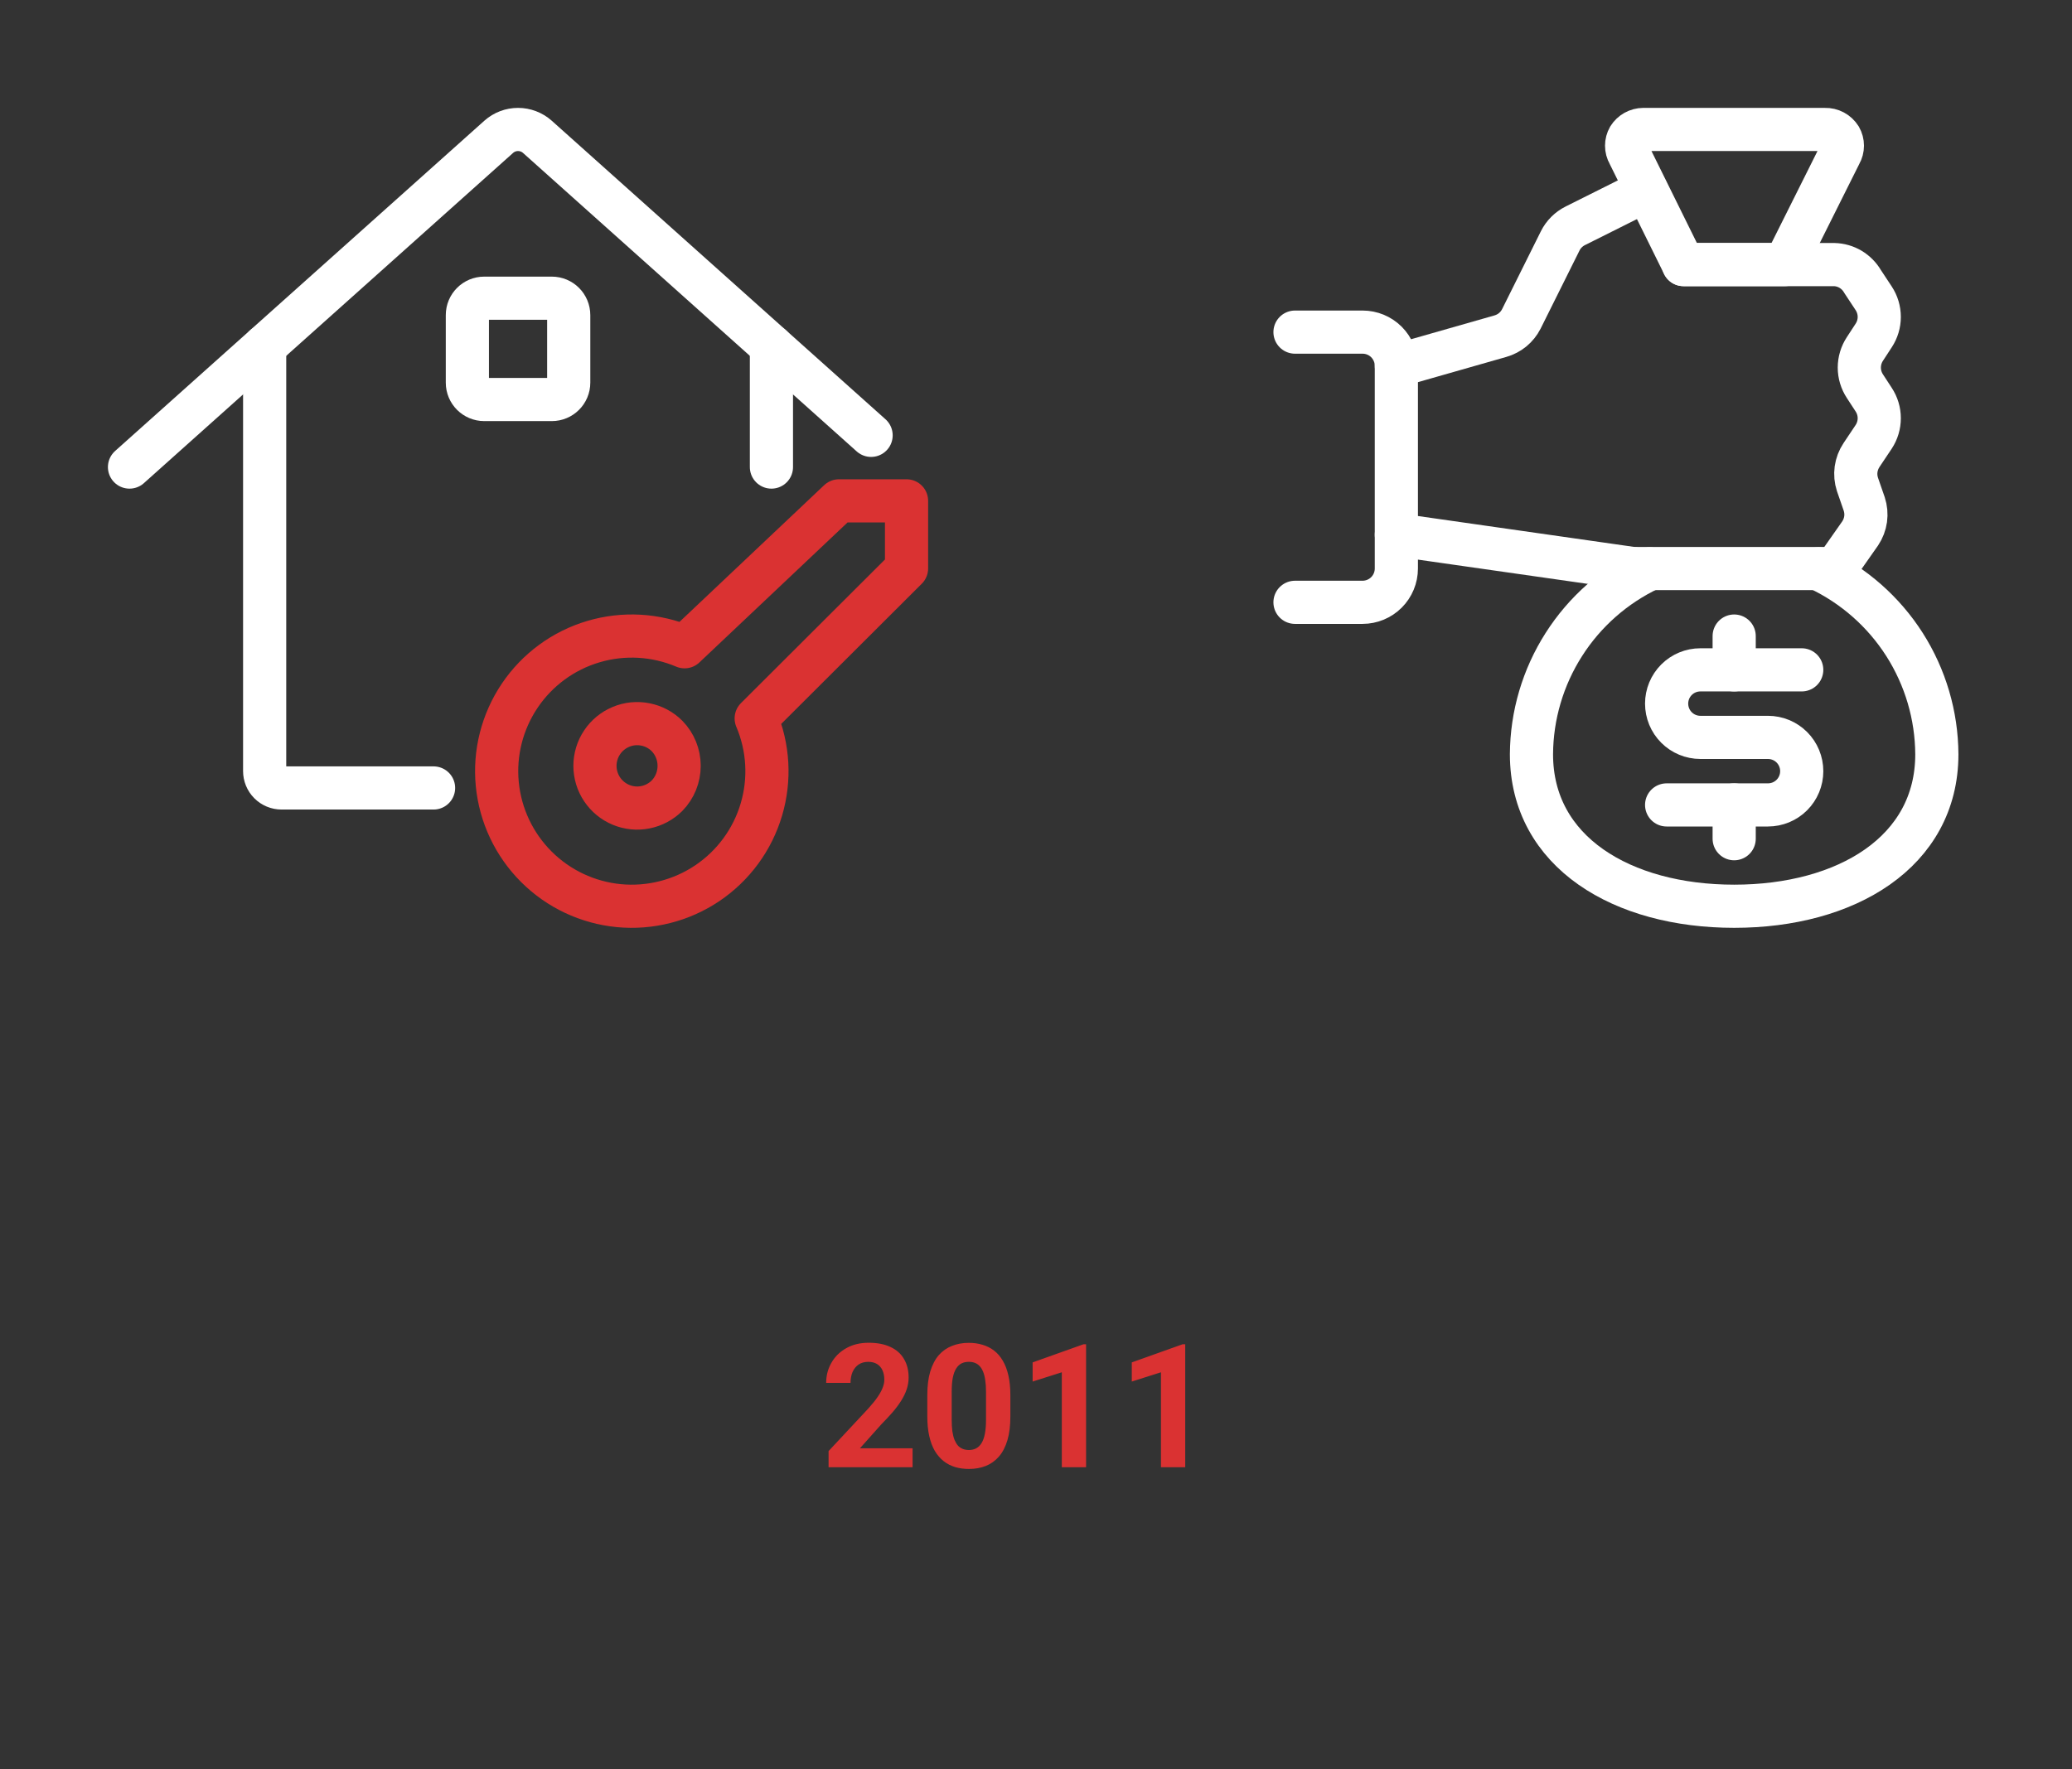
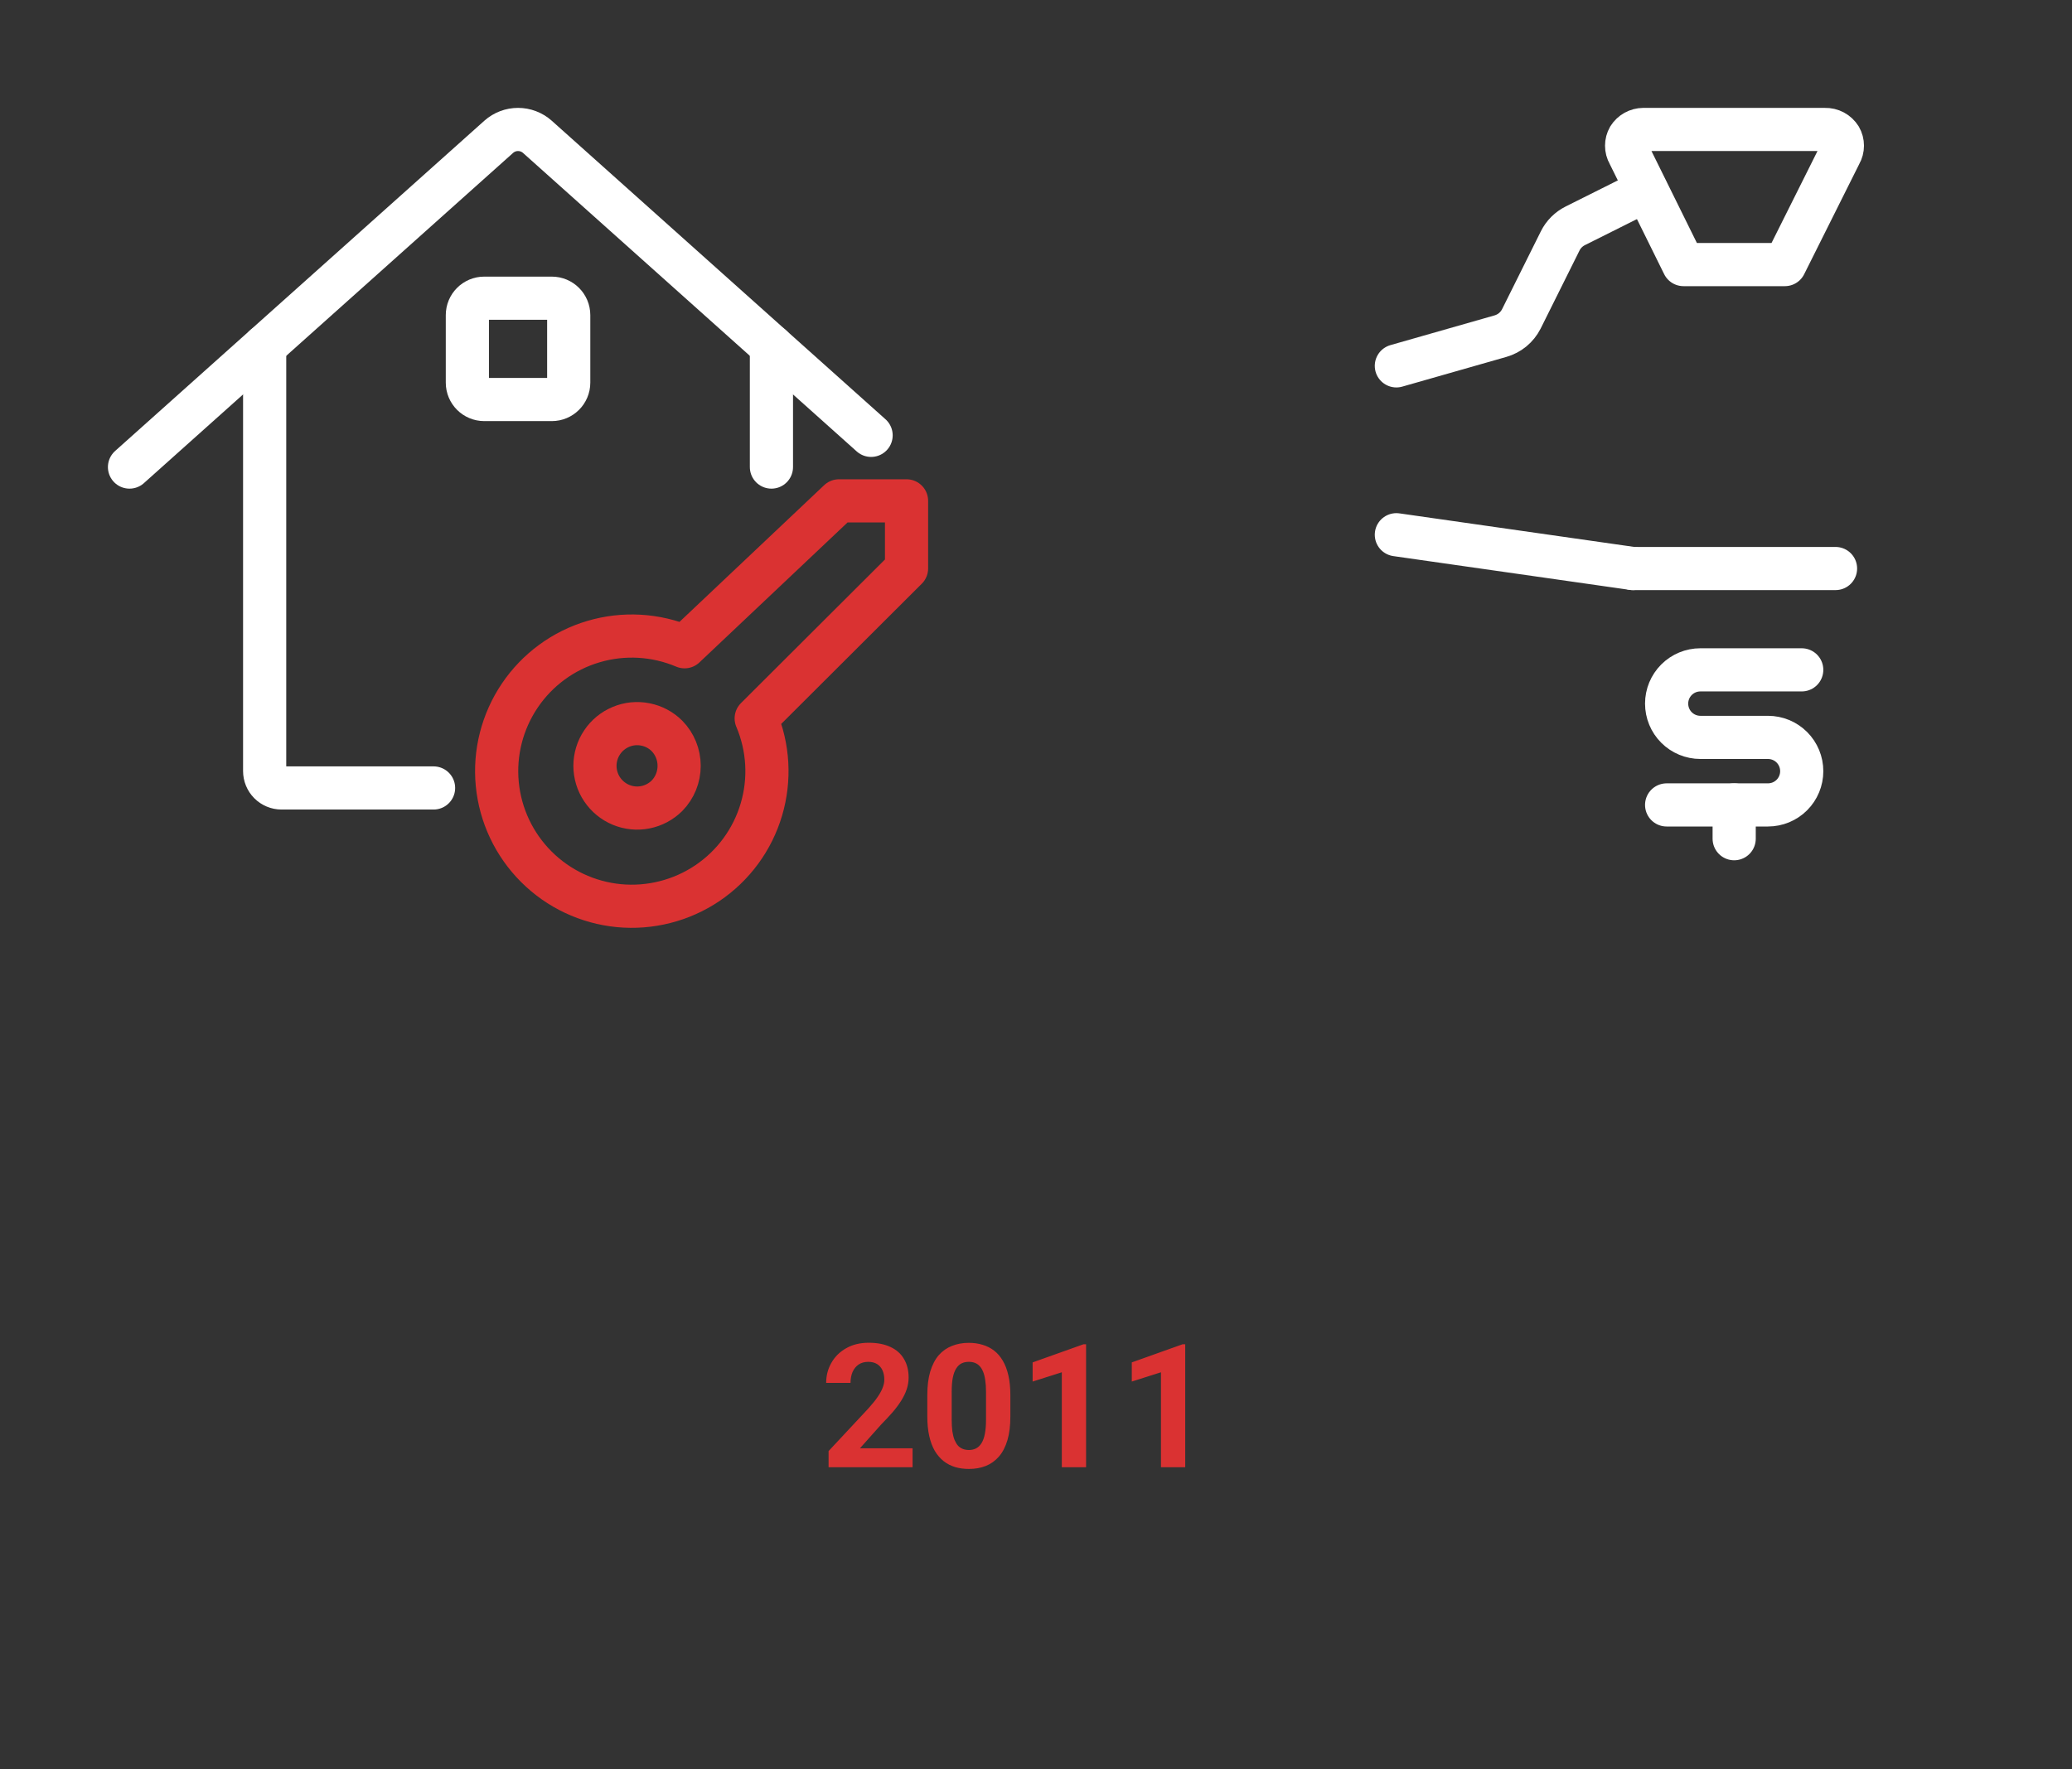
<svg xmlns="http://www.w3.org/2000/svg" width="48" height="41" viewBox="0 0 48 41" fill="none">
  <rect x="0" y="0" width="48" height="41" fill="#333333" stroke="none" />
  <path d="M15.452 18.439C15.315 18.575 15.141 18.668 14.951 18.706C14.761 18.744 14.565 18.724 14.386 18.65C14.208 18.576 14.055 18.45 13.948 18.29C13.84 18.129 13.783 17.94 13.783 17.746C13.783 17.553 13.84 17.364 13.948 17.203C14.055 17.042 14.208 16.917 14.386 16.843C14.565 16.768 14.761 16.749 14.951 16.787C15.141 16.824 15.315 16.917 15.452 17.054C15.633 17.239 15.733 17.488 15.733 17.746C15.733 18.005 15.633 18.253 15.452 18.439V18.439Z" stroke="#DA3232" stroke-linecap="round" stroke-linejoin="round" />
  <path d="M17.518 16.647L21.001 13.172V11.606H19.436L15.859 14.987C15.19 14.704 14.444 14.661 13.747 14.868C13.05 15.074 12.447 15.517 12.041 16.119C11.635 16.721 11.45 17.446 11.52 18.169C11.59 18.893 11.909 19.569 12.423 20.083C12.937 20.597 13.613 20.916 14.336 20.986C15.059 21.055 15.784 20.871 16.387 20.465C16.989 20.059 17.432 19.456 17.638 18.759C17.845 18.062 17.802 17.316 17.518 16.647Z" stroke="#DA3232" stroke-linecap="round" stroke-linejoin="round" />
  <path d="M6.131 8.022V17.867C6.131 17.971 6.172 18.071 6.245 18.144C6.319 18.218 6.418 18.259 6.522 18.259H10.044" stroke="white" stroke-linecap="round" stroke-linejoin="round" />
  <path d="M17.871 8.022V10.823" stroke="white" stroke-linecap="round" stroke-linejoin="round" />
  <path d="M3 10.823L11.555 3.169C11.678 3.06 11.836 3 12.001 3C12.165 3 12.324 3.06 12.447 3.169L20.18 10.088" stroke="white" stroke-linecap="round" stroke-linejoin="round" />
  <path d="M12.783 6.91H11.218C11.002 6.91 10.827 7.085 10.827 7.302V8.867C10.827 9.083 11.002 9.258 11.218 9.258H12.783C12.999 9.258 13.175 9.083 13.175 8.867V7.302C13.175 7.085 12.999 6.91 12.783 6.91Z" stroke="white" stroke-linecap="round" stroke-linejoin="round" />
  <path d="M37.826 13.174L32.348 12.391" stroke="white" stroke-linecap="round" stroke-linejoin="round" />
  <path d="M42.522 13.174H37.826" stroke="white" stroke-linecap="round" stroke-linejoin="round" />
-   <path d="M39 6.131H42.49C42.624 6.134 42.755 6.172 42.87 6.24C42.985 6.309 43.081 6.406 43.148 6.522L43.406 6.913C43.49 7.041 43.535 7.191 43.535 7.344C43.535 7.497 43.49 7.646 43.406 7.774L43.202 8.087C43.118 8.215 43.073 8.365 43.073 8.518C43.073 8.671 43.118 8.82 43.202 8.948L43.406 9.261C43.49 9.389 43.535 9.538 43.535 9.691C43.535 9.844 43.49 9.994 43.406 10.122L43.124 10.544C43.058 10.643 43.015 10.756 42.998 10.874C42.982 10.992 42.993 11.112 43.03 11.225L43.187 11.679C43.224 11.792 43.235 11.912 43.219 12.03C43.202 12.149 43.159 12.261 43.093 12.36L42.522 13.174" stroke="white" stroke-linecap="round" stroke-linejoin="round" />
  <path d="M32.348 8.478L34.758 7.79C34.862 7.76 34.959 7.71 35.043 7.641C35.126 7.572 35.194 7.487 35.243 7.391L36.143 5.583C36.219 5.43 36.343 5.307 36.496 5.231L38.139 4.409" stroke="white" stroke-linecap="round" stroke-linejoin="round" />
  <path d="M38.069 3C38.001 3.001 37.935 3.018 37.876 3.051C37.817 3.084 37.768 3.131 37.732 3.188C37.699 3.245 37.682 3.31 37.682 3.376C37.682 3.442 37.699 3.507 37.732 3.564L39 6.131H41.348L42.631 3.564C42.664 3.507 42.681 3.442 42.681 3.376C42.681 3.31 42.664 3.245 42.631 3.188C42.594 3.129 42.542 3.08 42.48 3.047C42.418 3.014 42.349 2.998 42.279 3H38.069Z" stroke="white" stroke-linecap="round" stroke-linejoin="round" />
-   <path d="M30 7.696H31.565C31.773 7.696 31.972 7.778 32.119 7.925C32.265 8.072 32.348 8.271 32.348 8.478V13.174C32.348 13.382 32.265 13.581 32.119 13.727C31.972 13.874 31.773 13.957 31.565 13.957H30" stroke="white" stroke-linecap="round" stroke-linejoin="round" />
-   <path d="M42.13 13.182C42.945 13.567 43.635 14.175 44.12 14.935C44.604 15.695 44.864 16.577 44.869 17.478C44.869 19.748 42.764 21 40.174 21C37.583 21 35.478 19.748 35.478 17.478C35.483 16.577 35.743 15.695 36.228 14.935C36.712 14.175 37.402 13.567 38.217 13.182" stroke="white" stroke-linecap="round" stroke-linejoin="round" />
  <path d="M40.174 18.652V19.435" stroke="white" stroke-linecap="round" stroke-linejoin="round" />
-   <path d="M40.174 14.739V15.522" stroke="white" stroke-linecap="round" stroke-linejoin="round" />
  <path d="M38.609 18.652H40.956C41.164 18.652 41.363 18.57 41.51 18.423C41.657 18.276 41.739 18.077 41.739 17.87C41.739 17.662 41.657 17.463 41.51 17.316C41.363 17.169 41.164 17.087 40.956 17.087H39.391C39.184 17.087 38.985 17.005 38.838 16.858C38.691 16.711 38.609 16.512 38.609 16.304C38.609 16.097 38.691 15.898 38.838 15.751C38.985 15.604 39.184 15.522 39.391 15.522H41.739" stroke="white" stroke-linecap="round" stroke-linejoin="round" />
  <path d="M21.141 33.56V34H19.195V33.625L20.115 32.639C20.208 32.536 20.281 32.445 20.334 32.367C20.387 32.288 20.426 32.217 20.449 32.154C20.474 32.09 20.486 32.03 20.486 31.973C20.486 31.887 20.472 31.813 20.443 31.752C20.415 31.689 20.372 31.641 20.316 31.607C20.262 31.574 20.194 31.557 20.113 31.557C20.027 31.557 19.953 31.578 19.891 31.619C19.829 31.661 19.783 31.719 19.75 31.793C19.719 31.867 19.703 31.951 19.703 32.045H19.139C19.139 31.876 19.179 31.721 19.26 31.58C19.34 31.438 19.454 31.326 19.602 31.242C19.749 31.158 19.923 31.115 20.125 31.115C20.324 31.115 20.492 31.148 20.629 31.213C20.767 31.277 20.871 31.369 20.941 31.49C21.013 31.61 21.049 31.753 21.049 31.92C21.049 32.014 21.034 32.105 21.004 32.195C20.974 32.284 20.931 32.372 20.875 32.461C20.82 32.548 20.754 32.637 20.676 32.727C20.598 32.816 20.511 32.91 20.416 33.006L19.922 33.56H21.141ZM23.406 32.328V32.82C23.406 33.034 23.384 33.218 23.338 33.373C23.292 33.527 23.227 33.653 23.141 33.752C23.056 33.85 22.955 33.922 22.838 33.969C22.721 34.016 22.59 34.039 22.447 34.039C22.333 34.039 22.226 34.025 22.127 33.996C22.028 33.966 21.939 33.92 21.859 33.857C21.781 33.795 21.713 33.716 21.656 33.621C21.6 33.525 21.557 33.41 21.527 33.277C21.497 33.145 21.482 32.992 21.482 32.82V32.328C21.482 32.115 21.505 31.932 21.551 31.779C21.598 31.626 21.663 31.5 21.748 31.402C21.834 31.305 21.936 31.233 22.053 31.188C22.17 31.141 22.3 31.117 22.443 31.117C22.558 31.117 22.664 31.132 22.762 31.162C22.861 31.191 22.95 31.236 23.029 31.297C23.109 31.358 23.176 31.437 23.232 31.533C23.288 31.628 23.331 31.742 23.361 31.875C23.391 32.007 23.406 32.158 23.406 32.328ZM22.842 32.895V32.252C22.842 32.149 22.836 32.059 22.824 31.982C22.814 31.906 22.797 31.84 22.775 31.787C22.753 31.732 22.726 31.688 22.693 31.654C22.661 31.62 22.624 31.596 22.582 31.58C22.54 31.564 22.494 31.557 22.443 31.557C22.38 31.557 22.323 31.569 22.273 31.594C22.225 31.619 22.184 31.658 22.15 31.713C22.116 31.766 22.09 31.838 22.072 31.928C22.055 32.016 22.047 32.124 22.047 32.252V32.895C22.047 32.997 22.052 33.088 22.062 33.166C22.074 33.244 22.091 33.311 22.113 33.367C22.137 33.422 22.164 33.467 22.195 33.502C22.228 33.536 22.265 33.56 22.307 33.576C22.35 33.592 22.396 33.6 22.447 33.6C22.51 33.6 22.565 33.587 22.613 33.562C22.663 33.536 22.704 33.496 22.738 33.441C22.773 33.385 22.799 33.312 22.816 33.223C22.833 33.133 22.842 33.023 22.842 32.895ZM25.16 31.15V34H24.598V31.799L23.922 32.014V31.57L25.1 31.15H25.16ZM27.457 31.15V34H26.895V31.799L26.219 32.014V31.57L27.396 31.15H27.457Z" fill="#DA3232" />
</svg>